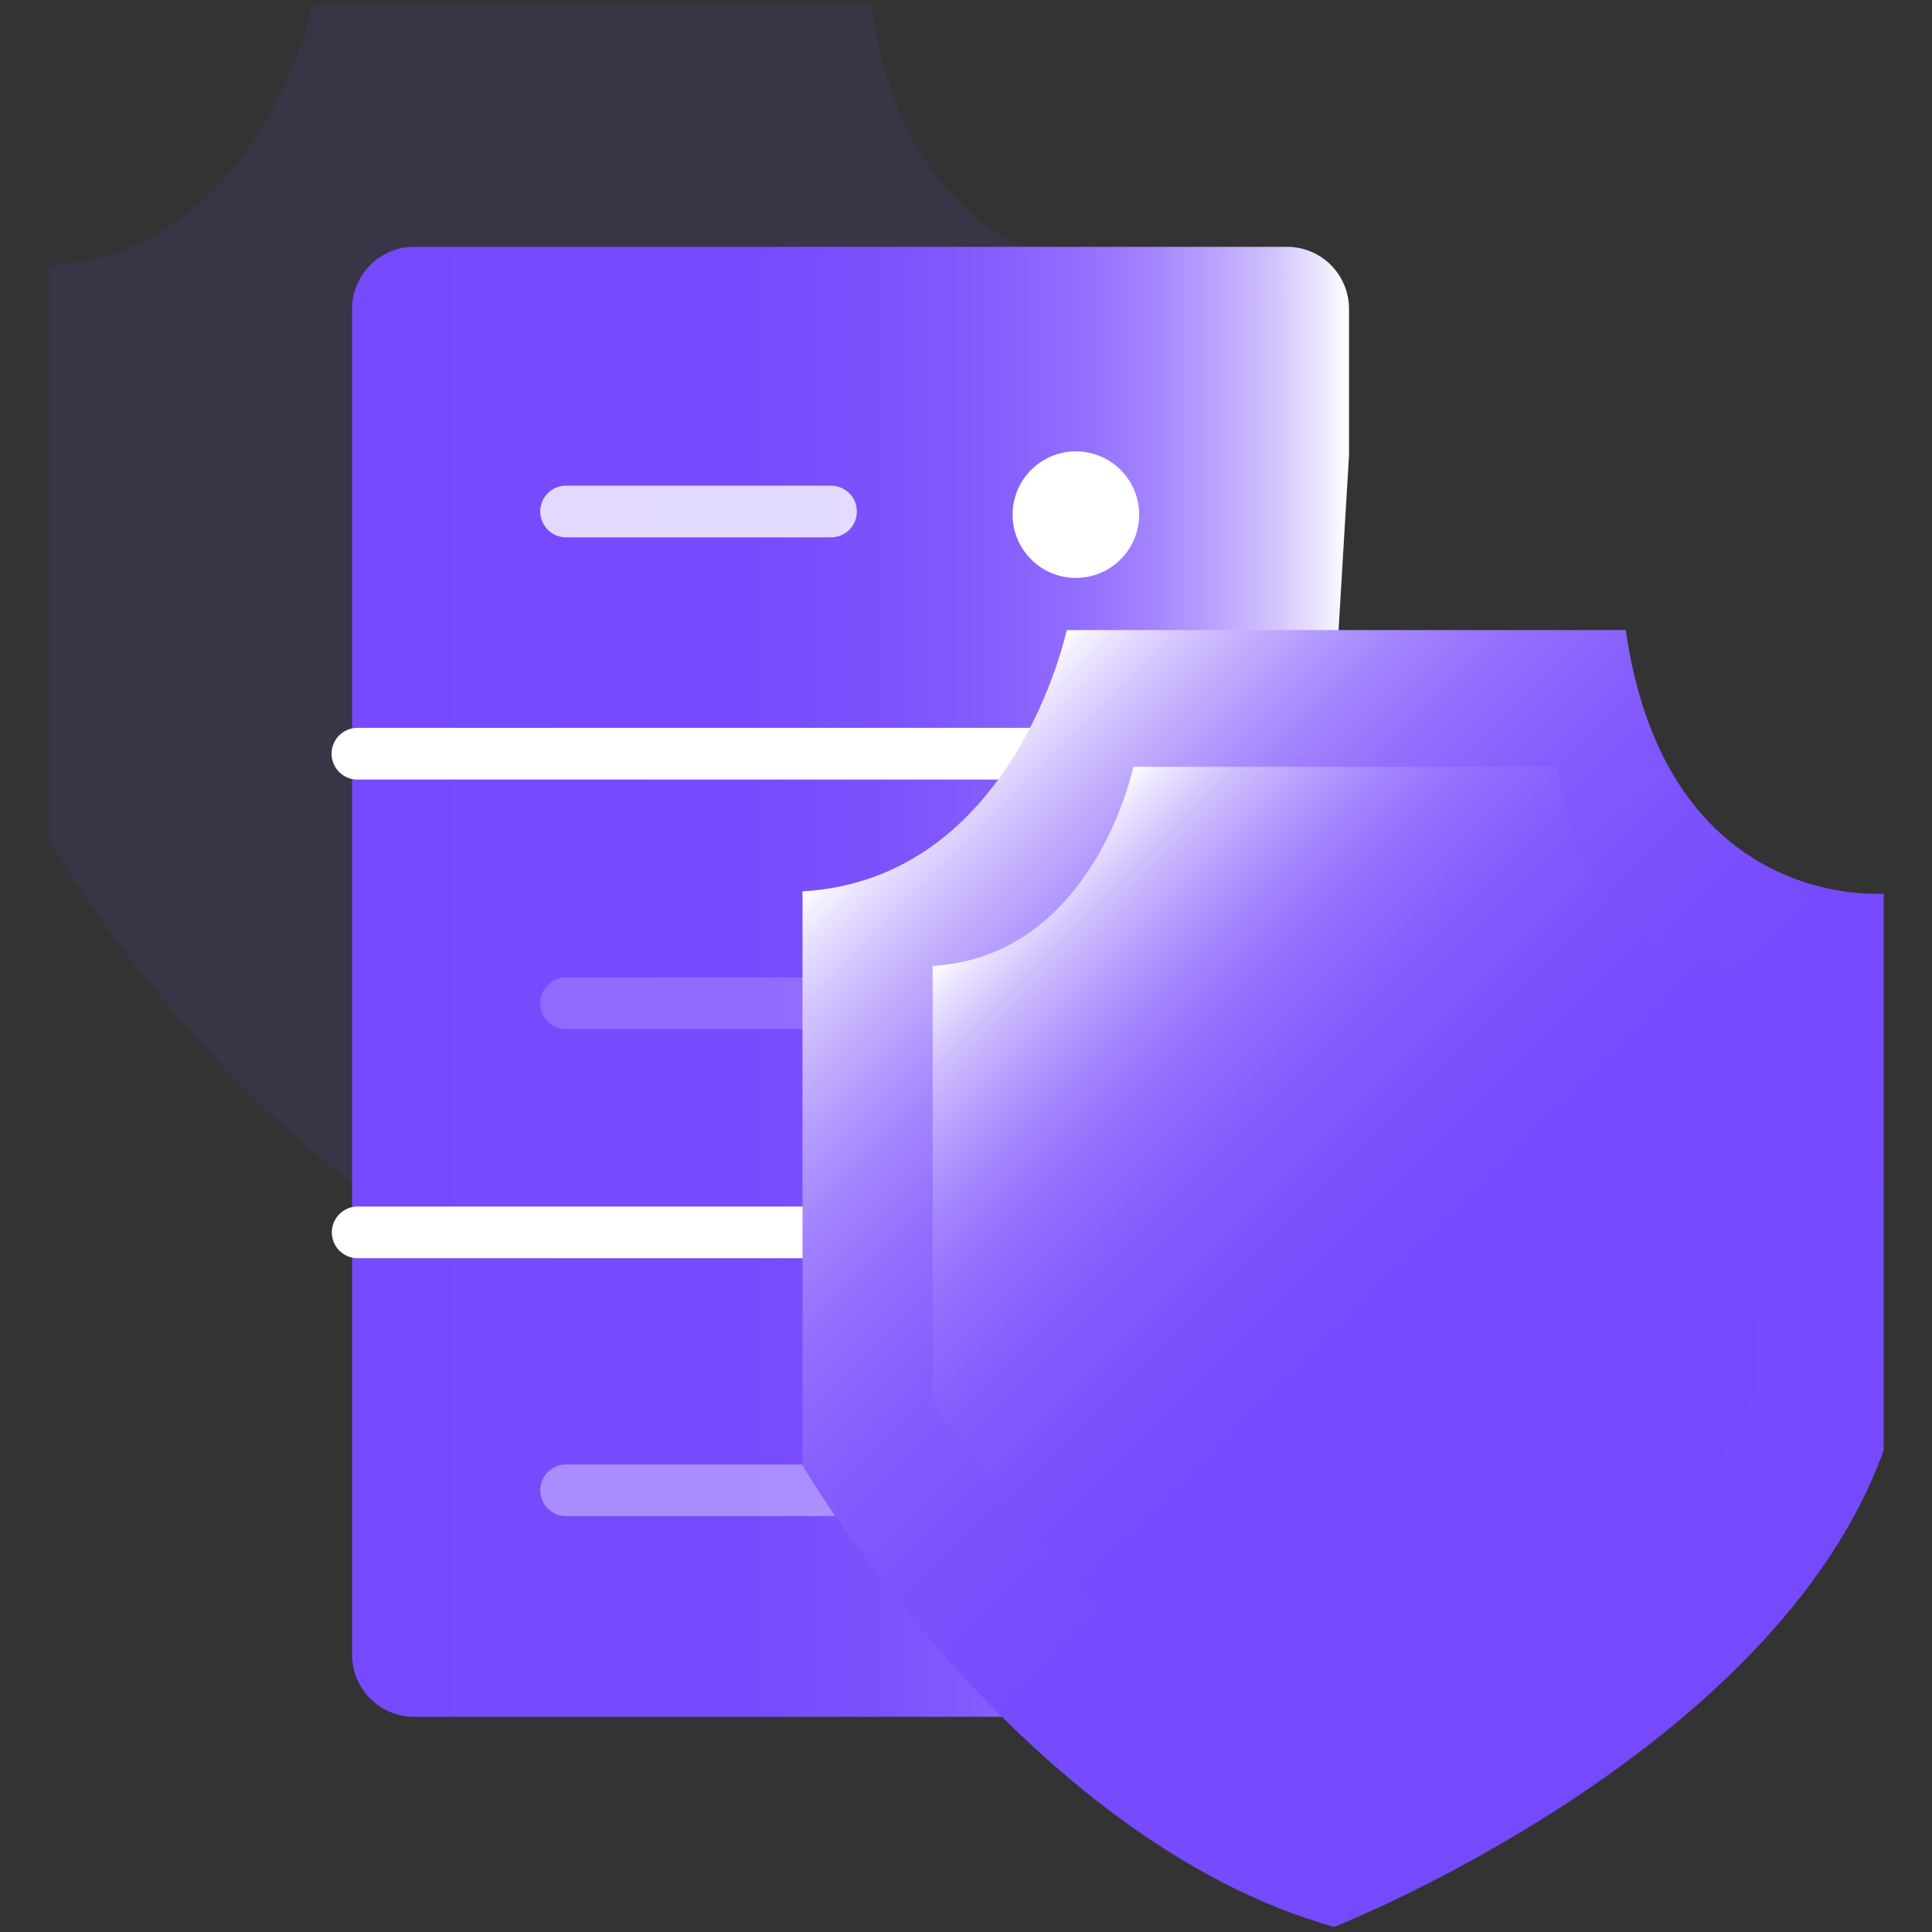
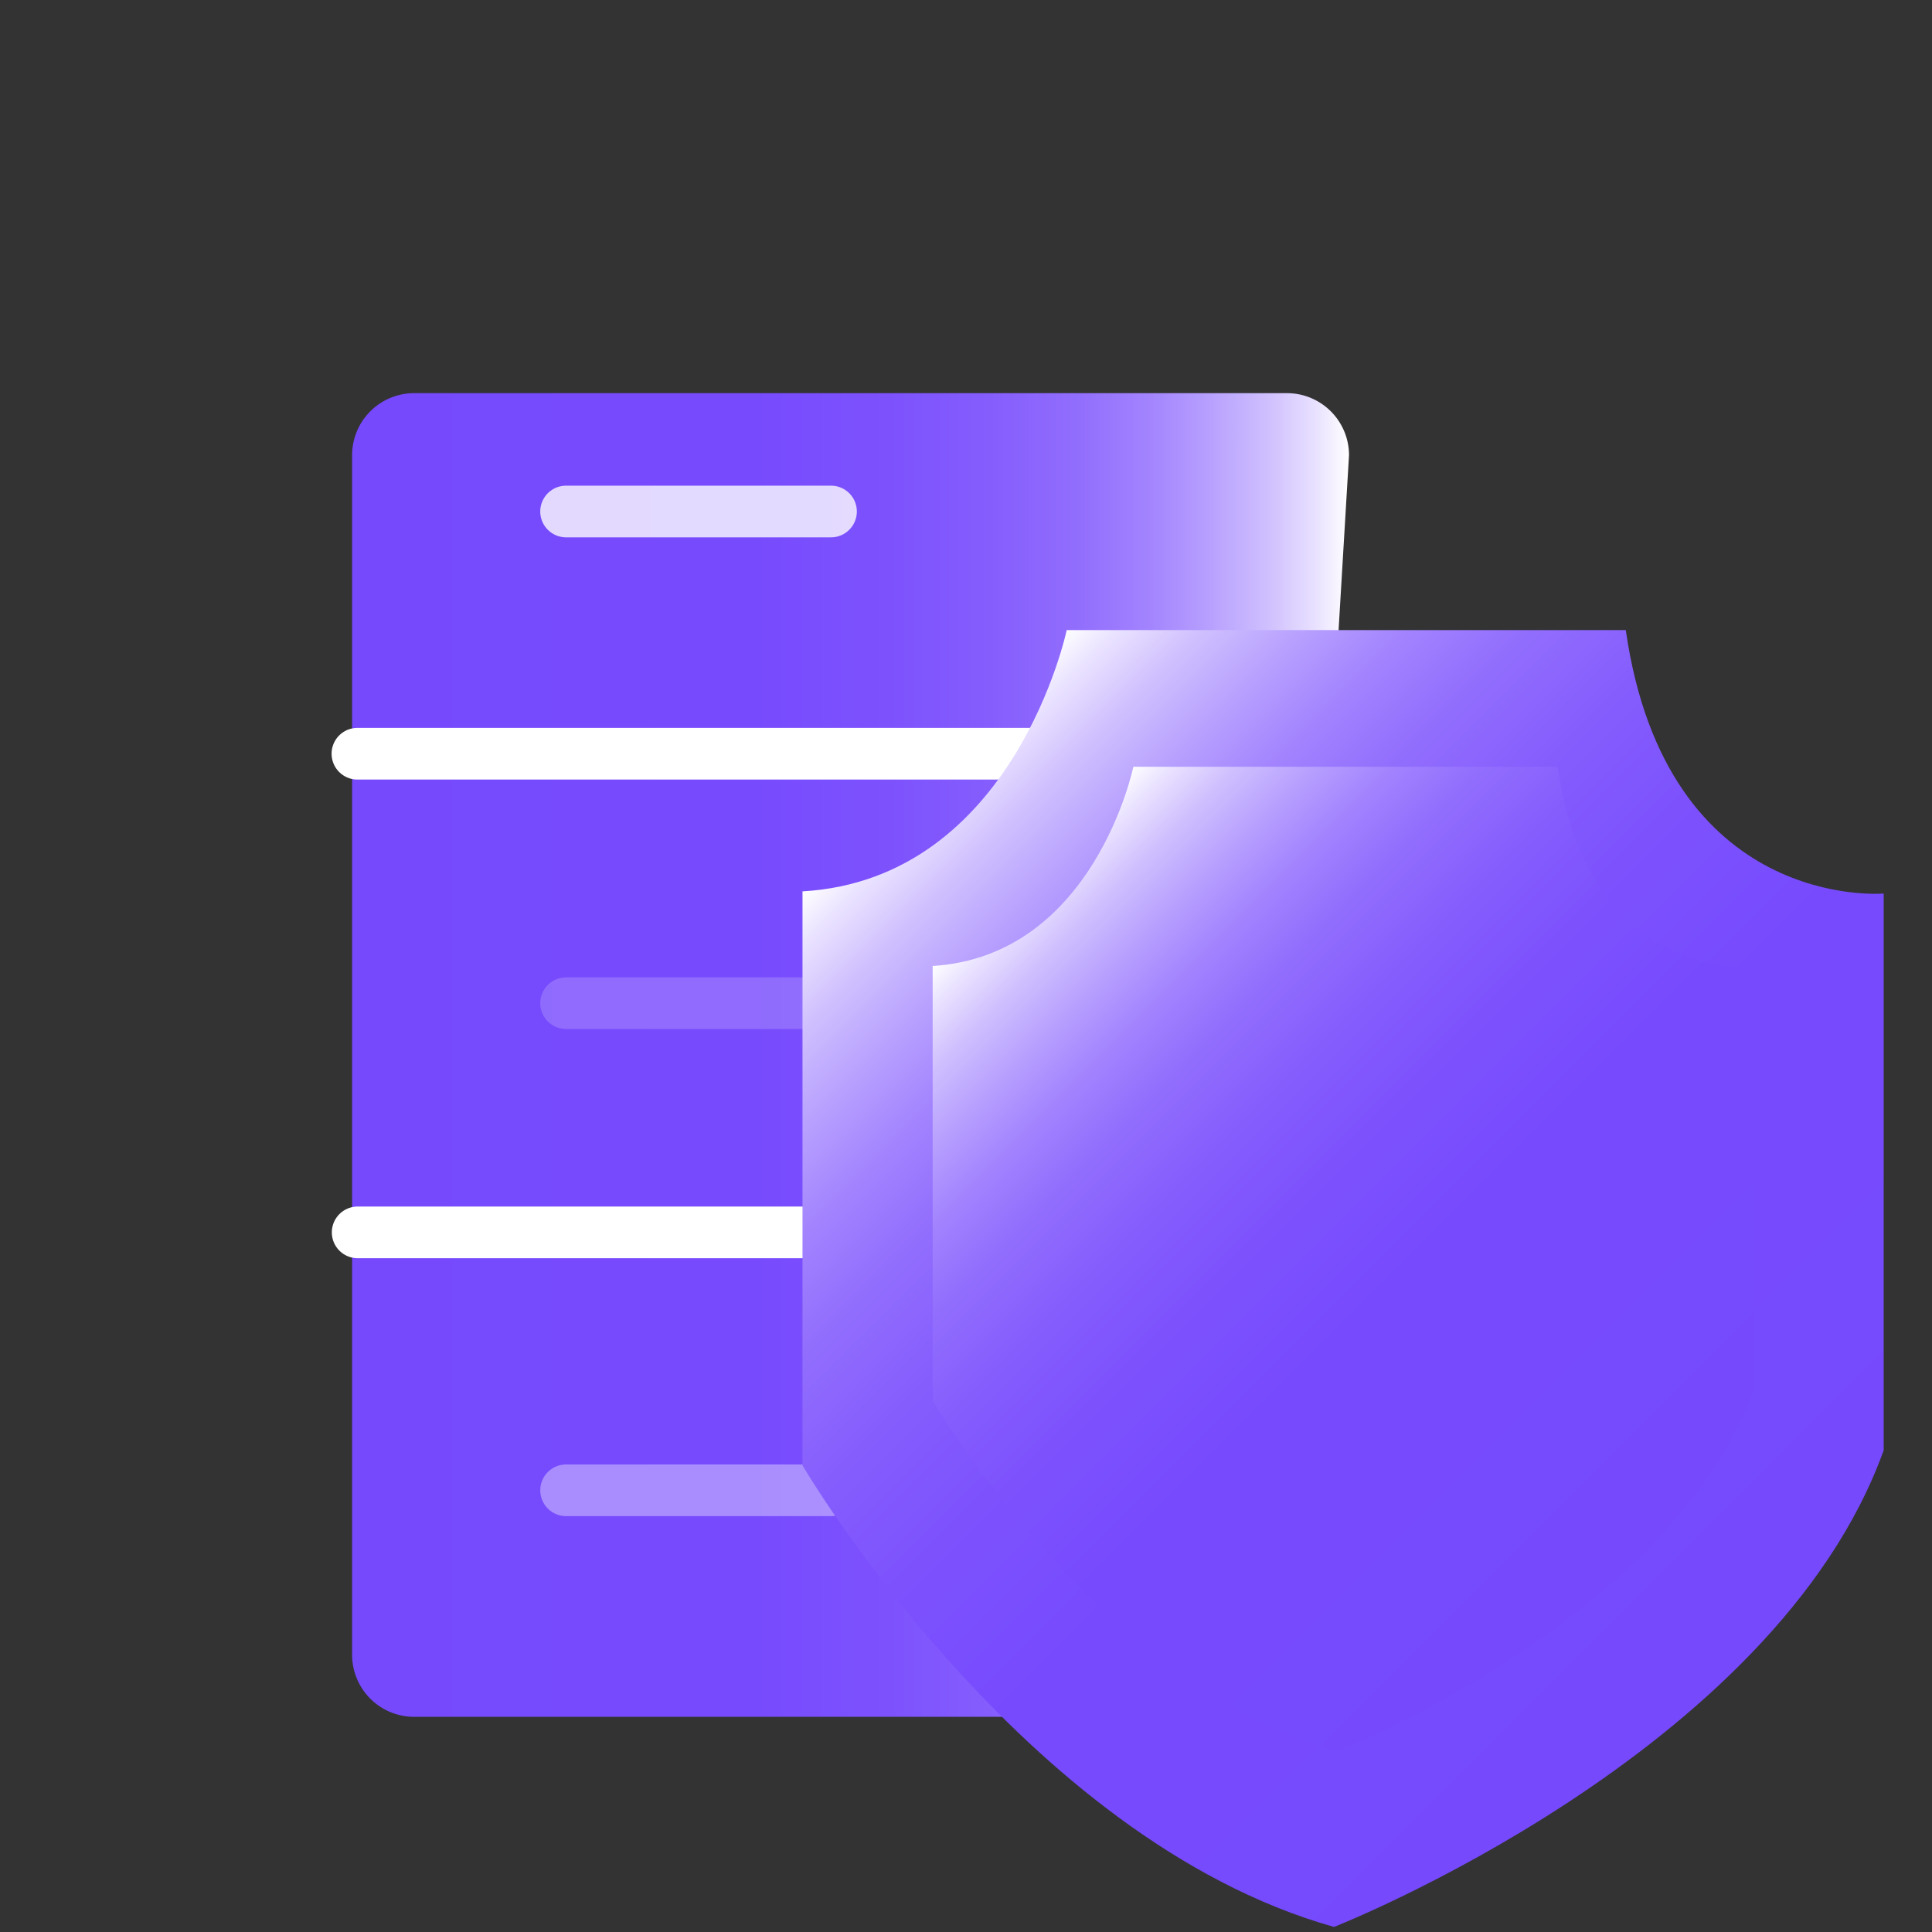
<svg xmlns="http://www.w3.org/2000/svg" xmlns:xlink="http://www.w3.org/1999/xlink" id="图层_1" data-name="图层 1" viewBox="0 0 80 80">
  <rect x="0" y="0" width="80" height="80" fill="#333333" stroke="none" />
  <defs>
    <style>.cls-1{fill:#7649fd;opacity:0.1;}.cls-2{fill:url(#未命名的渐变_71);}.cls-3{fill:none;}.cls-3,.cls-4,.cls-5,.cls-6{stroke:#fff;stroke-linecap:round;stroke-linejoin:round;stroke-width:2.14px;}.cls-4,.cls-5,.cls-6,.cls-7{fill:#fff;}.cls-4{opacity:0.79;}.cls-5{opacity:0.18;}.cls-6{opacity:0.37;}.cls-8{fill:url(#未命名的渐变_71-2);}.cls-9{fill:url(#未命名的渐变_71-3);}</style>
    <linearGradient id="未命名的渐变_71" x1="14.58" y1="40.65" x2="55.86" y2="40.65" gradientUnits="userSpaceOnUse">
      <stop offset="0" stop-color="#7649fd" />
      <stop offset="0.4" stop-color="#774bfd" />
      <stop offset="0.54" stop-color="#7d52fd" />
      <stop offset="0.64" stop-color="#855dfd" />
      <stop offset="0.73" stop-color="#926efd" />
      <stop offset="0.8" stop-color="#a384fe" />
      <stop offset="0.86" stop-color="#b7a0fe" />
      <stop offset="0.92" stop-color="#d0c0fe" />
      <stop offset="0.97" stop-color="#ebe4ff" />
      <stop offset="1" stop-color="#fff" />
    </linearGradient>
    <linearGradient id="未命名的渐变_71-2" x1="73.4" y1="67.59" x2="37.98" y2="32.16" xlink:href="#未命名的渐变_71" />
    <linearGradient id="未命名的渐变_71-3" x1="69.12" y1="63.26" x2="42.22" y2="36.36" xlink:href="#未命名的渐变_71" />
  </defs>
  <title>1</title>
-   <path class="cls-1" d="M24,53.91s18.24-7.17,22.77-19.75v-23S37.71,11.9,36.08.21H12.94S10.8,10.52,2,11V34.79S11.05,50.26,24,53.91Z" />
-   <path class="cls-2" d="M55.86,18.85V12.79a2.57,2.57,0,0,0-2.57-2.57H17.15a2.57,2.57,0,0,0-2.57,2.57V68.52a2.57,2.57,0,0,0,2.57,2.57H52.74" />
+   <path class="cls-2" d="M55.86,18.85a2.57,2.57,0,0,0-2.57-2.57H17.15a2.57,2.57,0,0,0-2.57,2.57V68.52a2.57,2.57,0,0,0,2.57,2.57H52.74" />
  <line class="cls-3" x1="54.32" y1="31.21" x2="14.8" y2="31.21" />
  <line class="cls-3" x1="54.03" y1="51.03" x2="14.81" y2="51.03" />
  <line class="cls-4" x1="23.44" y1="21.18" x2="34.41" y2="21.18" />
  <line class="cls-5" x1="23.44" y1="41.54" x2="34.41" y2="41.54" />
  <line class="cls-6" x1="23.44" y1="61.71" x2="34.41" y2="61.71" />
-   <circle class="cls-7" cx="44.55" cy="21.31" r="2.62" />
  <path class="cls-8" d="M55.24,79.79S73.48,72.63,78,60.05V37S69,37.79,67.32,26.09H44.17S42,36.4,33.23,36.91V60.68S42.29,76.15,55.24,79.79Z" />
  <path class="cls-9" d="M55.33,72.53s13.85-5.45,17.29-15V40.06s-6.88.57-8.12-8.31H46.93S45.31,39.58,38.62,40V58S45.5,69.76,55.33,72.53Z" />
</svg>